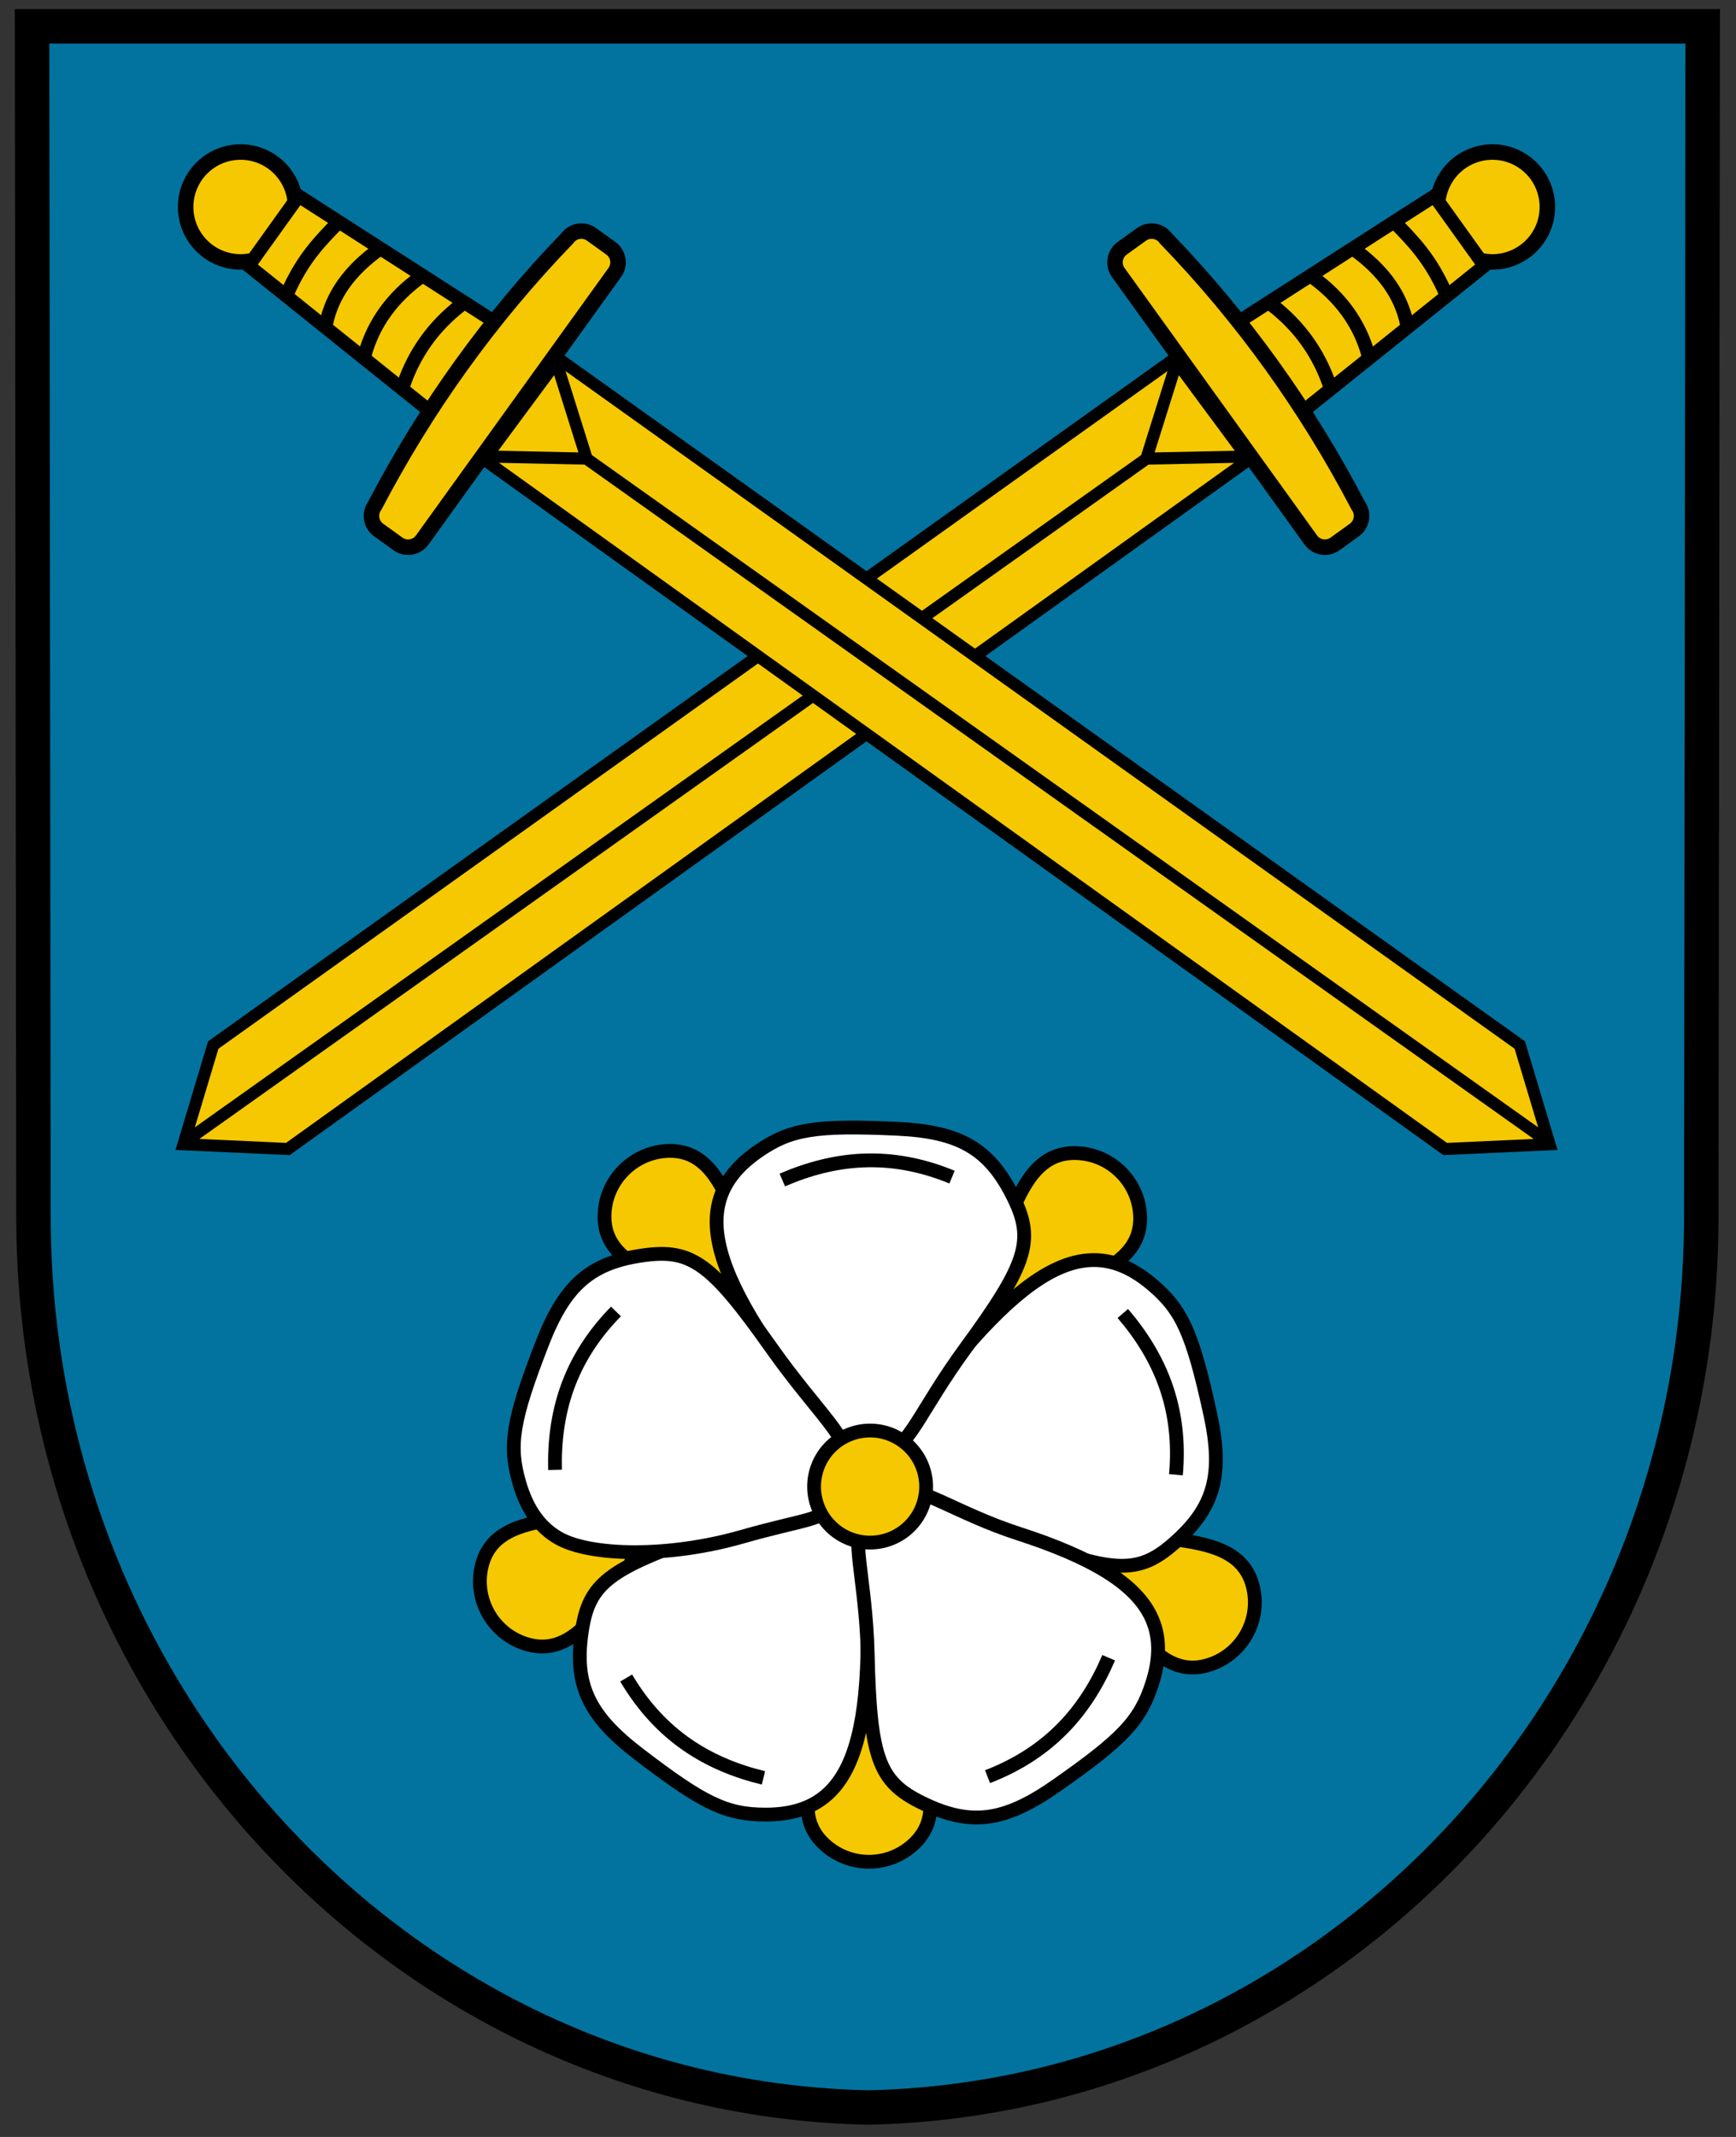
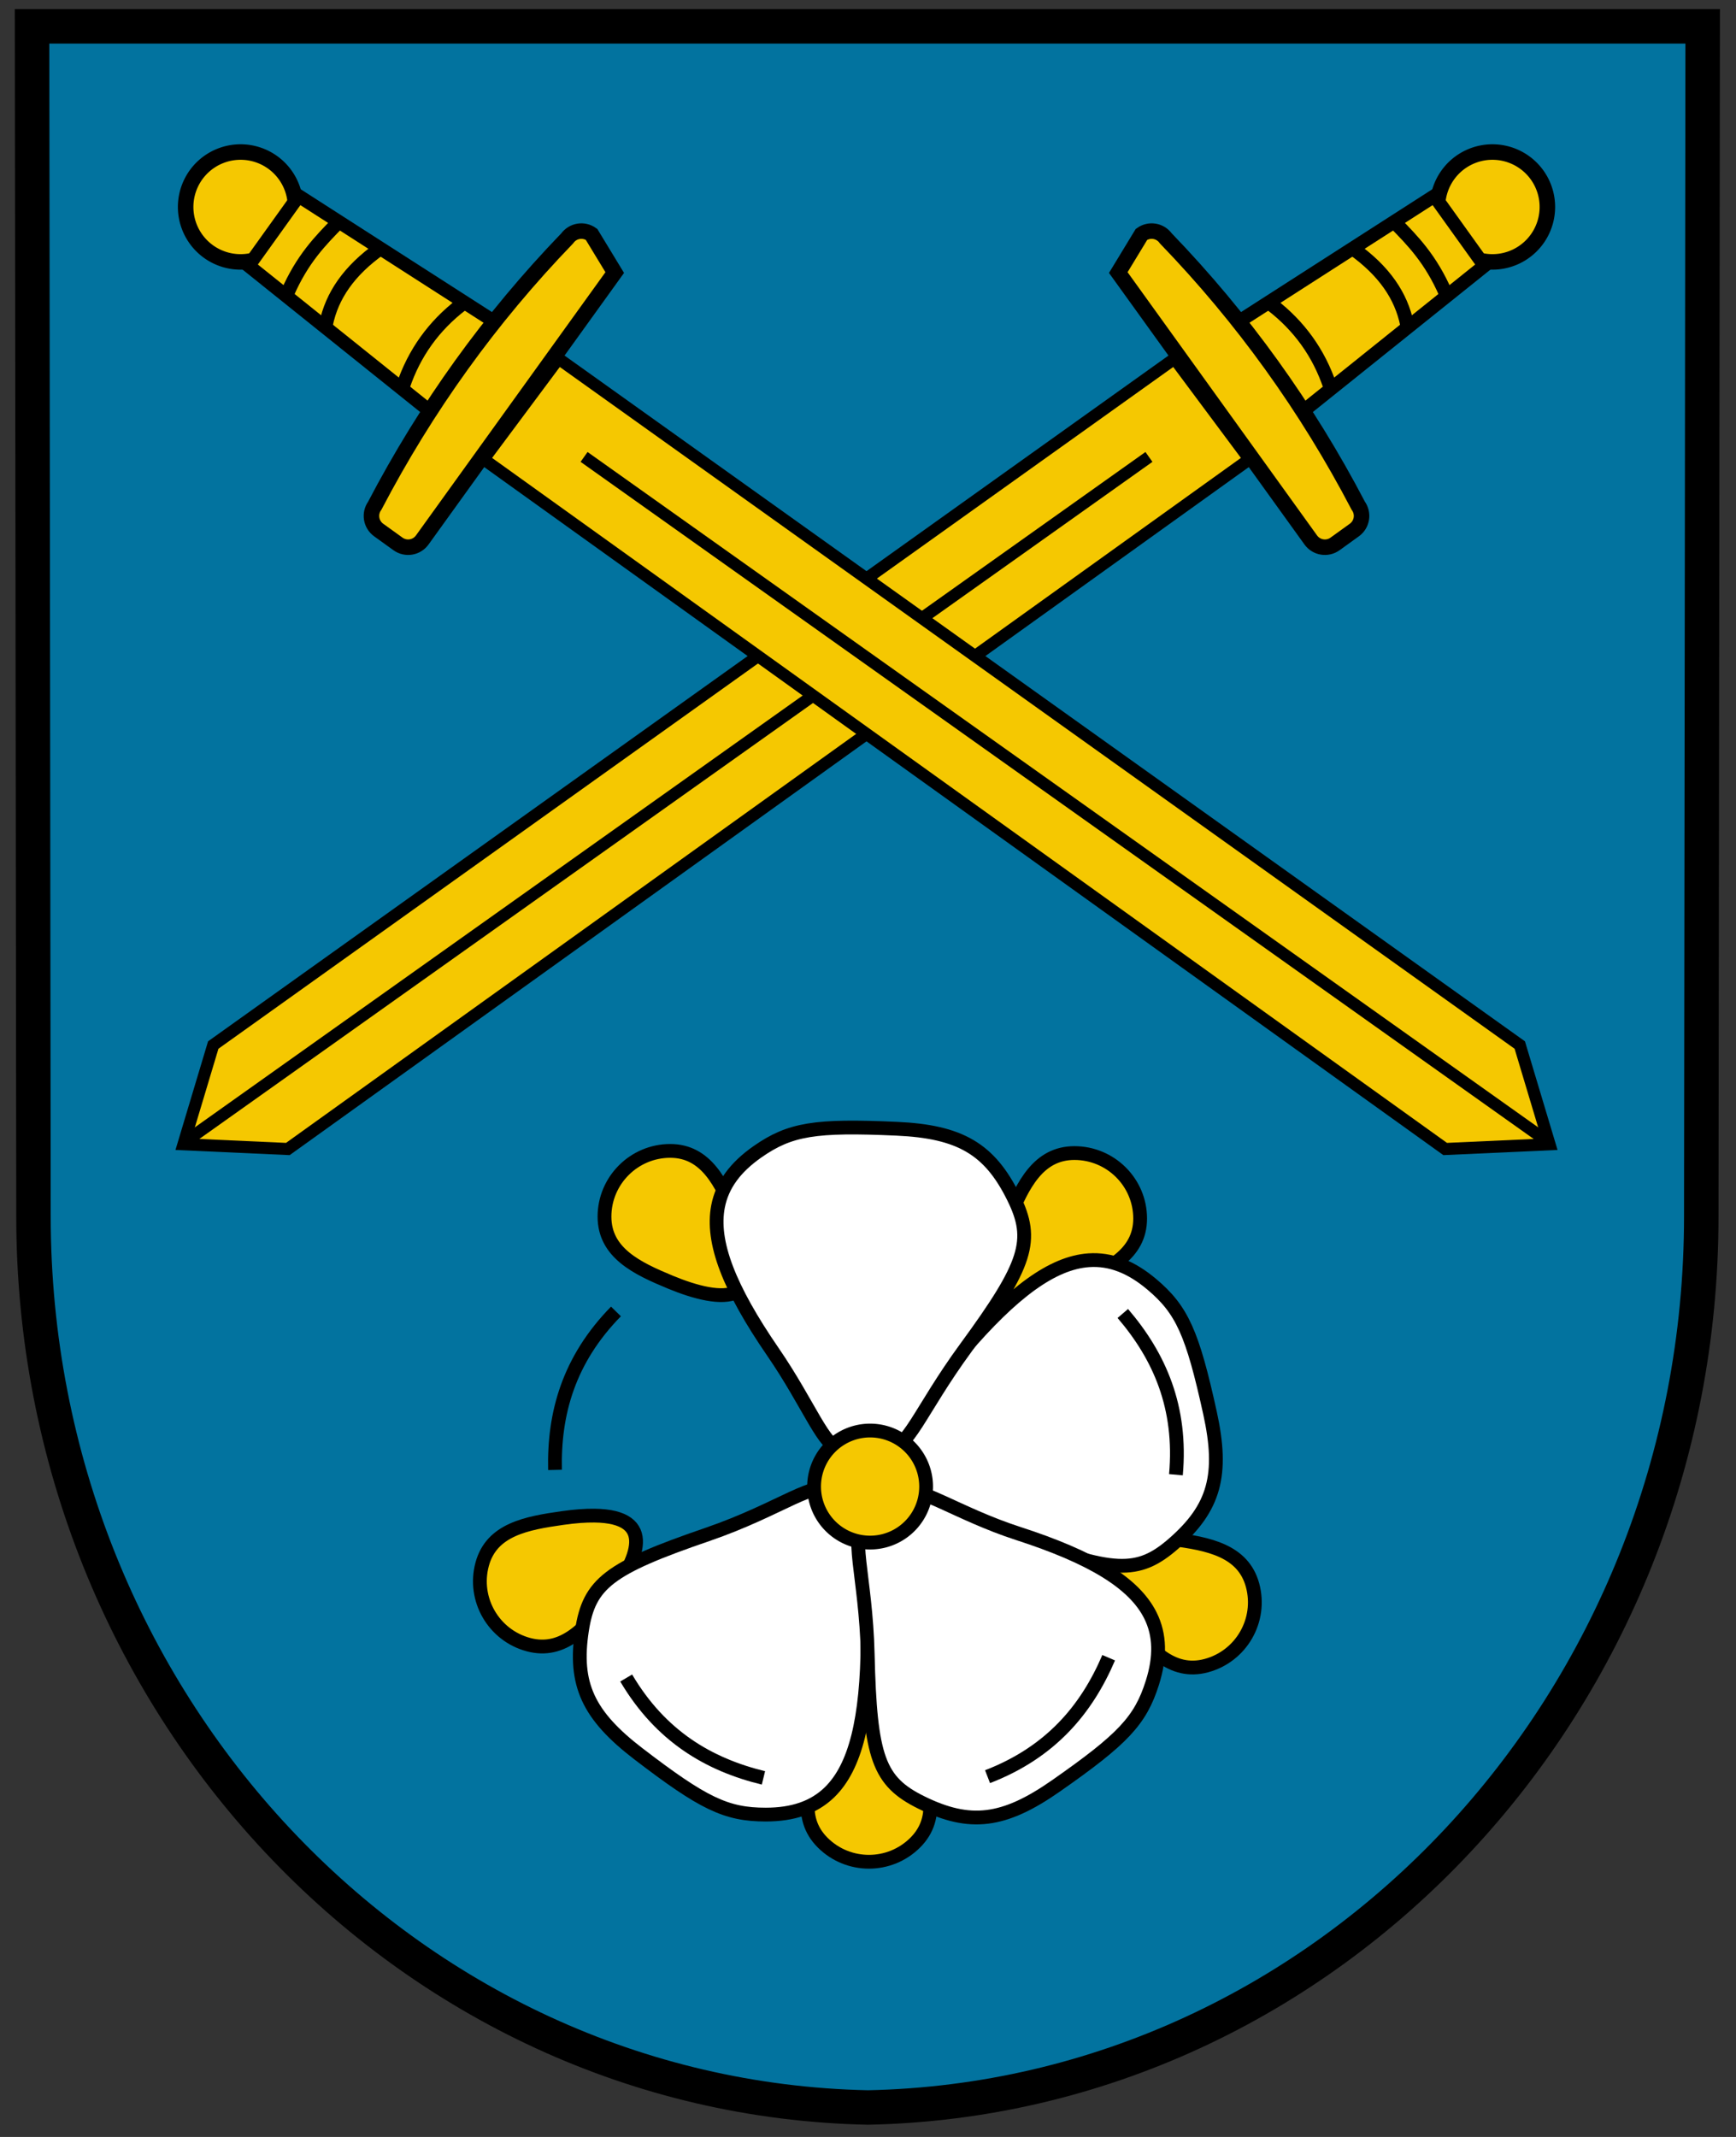
<svg xmlns="http://www.w3.org/2000/svg" xmlns:ns1="http://sodipodi.sourceforge.net/DTD/sodipodi-0.dtd" xmlns:ns2="http://www.inkscape.org/namespaces/inkscape" xmlns:xlink="http://www.w3.org/1999/xlink" version="1.0" width="100%" height="100%" viewBox="0 0 195 240" id="svg2" ns1:docname="Coat_of_arms_Wendling.svg" ns2:version="0.92.2 (5c3e80d, 2017-08-06)">
  <rect x="0" y="0" width="195" height="240" fill="#333333" stroke="none" />
  <ns1:namedview id="namedview578225" pagecolor="#ffffff" bordercolor="#666666" borderopacity="1.0" ns2:pageshadow="2" ns2:pageopacity="0.0" ns2:pagecheckerboard="0" showgrid="false" ns2:zoom="3.0641294" ns2:cx="186.64297" ns2:cy="154.3178" ns2:window-width="1920" ns2:window-height="1017" ns2:window-x="-8" ns2:window-y="-8" ns2:window-maximized="1" ns2:current-layer="g3298" />
  <defs id="defs4" />
  <g transform="matrix(0.968,0,0,0.968,-120.514,-419.4)" id="g3298">
    <path d="M 225.219,677.782 C 278.757,676.672 321.914,630.776 321.914,574.389 L 322.077,436.322 L 128.219,436.322 L 128.383,574.389 C 128.383,630.776 171.681,676.672 225.219,677.782 z" id="path3357" style="fill:#02739f;fill-opacity:1;fill-rule:nonzero;stroke:#000000;stroke-width:4;stroke-linecap:round;stroke-linejoin:miter;stroke-miterlimit:4;stroke-dasharray:none;stroke-dashoffset:4.3;stroke-opacity:1" />
    <g transform="translate(1.874,0)" id="g2417">
      <path d="M 200.394,566.796 C 196.198,566.796 192.769,570.225 192.769,574.421 C 192.769,578.617 196.518,580.409 200.394,582.015 C 206.303,584.462 212.582,585.18 207.988,574.421 C 206.34,570.562 204.59,566.796 200.394,566.796 z M 247.301,567.046 C 243.105,567.046 241.312,570.763 239.707,574.64 C 237.259,580.549 236.541,586.828 247.301,582.233 C 251.159,580.586 254.926,578.836 254.926,574.64 C 254.926,570.444 251.496,567.046 247.301,567.046 z M 191.602,609.11 C 190.565,609.098 189.331,609.185 187.884,609.392 C 183.73,609.984 179.657,610.714 178.571,614.767 C 177.485,618.82 179.893,622.993 183.946,624.079 C 187.999,625.165 190.704,622.033 193.259,618.704 C 196.665,614.264 198.865,609.199 191.602,609.11 z M 255.196,611.61 C 250.452,611.658 247.421,613.664 253.29,621.142 C 255.88,624.442 258.549,627.603 262.602,626.517 C 266.655,625.431 269.063,621.257 267.977,617.204 C 266.891,613.151 262.825,612.377 258.665,611.829 C 257.476,611.673 256.291,611.599 255.196,611.61 z M 223.144,629.89 C 221.583,630.079 219.853,631.885 218.082,636.296 C 216.518,640.19 215.115,644.079 218.082,647.046 C 221.049,650.013 225.865,650.013 228.832,647.046 C 231.799,644.079 230.438,640.172 228.832,636.296 C 227.378,632.787 225.426,629.613 223.144,629.89 z" id="path3222" style="fill:#f5c801;fill-opacity:1;fill-rule:nonzero;stroke:#000000;stroke-width:1.6;stroke-linecap:round;stroke-linejoin:miter;stroke-miterlimit:4;stroke-dasharray:none;stroke-dashoffset:4.3;stroke-opacity:1" />
      <g transform="translate(-0.409,-0.261)" id="g3212" style="stroke-width:1.6;stroke-miterlimit:4;stroke-dasharray:none">
        <path d="M 249.379,579.742 C 251.903,579.567 254.284,580.511 256.68,582.527 C 260.206,585.494 261.403,588.194 263.437,597.434 C 265.023,604.639 263.967,608.467 259.227,612.613 C 255.079,616.241 252.185,616.121 240.957,611.765 C 232.373,608.433 226.814,609.124 226.339,606.632 C 226.037,605.045 225.482,602.716 225.083,601.47 C 224.525,599.725 229.899,595.904 234.709,590.269 C 240.533,583.447 245.172,580.034 249.379,579.742 z" id="path3192" style="fill:#ffffff;stroke:#000000;stroke-width:1.6;stroke-miterlimit:4;stroke-dasharray:none;fill-opacity:1" />
        <path d="M 206.356,573.485 C 206.84,571.002 208.368,568.946 210.935,567.154 C 214.714,564.516 217.632,564.058 227.084,564.485 C 234.454,564.818 237.877,566.829 240.656,572.481 C 243.086,577.426 242.222,580.19 235.107,589.908 C 229.668,597.338 228.394,601.855 225.864,601.669 C 224.253,601.551 221.86,601.485 220.553,601.547 C 218.723,601.635 216.925,596.484 212.727,590.38 C 207.645,582.989 205.549,577.624 206.356,573.485 z" id="path3200" style="fill:#ffffff;stroke:#000000;stroke-width:1.6;stroke-miterlimit:4;stroke-dasharray:none;fill-opacity:1" />
        <path d="M 219.279,641.482 C 217.462,643.243 215.033,644.056 211.902,644.059 C 207.293,644.063 204.638,642.771 197.127,637.017 C 191.27,632.53 189.611,628.923 190.562,622.697 C 191.395,617.251 193.685,615.477 205.078,611.571 C 213.788,608.584 217.737,605 219.706,606.599 C 220.96,607.618 222.886,609.04 223.993,609.736 C 225.545,610.71 223.755,616.57 223.709,623.978 C 223.654,632.948 222.307,638.547 219.279,641.482 z" id="path3204" style="fill:#ffffff;stroke:#000000;stroke-width:1.6;stroke-miterlimit:4;stroke-dasharray:none;fill-opacity:1" />
-         <path d="M 187.861,611.991 C 185.661,610.742 184.197,608.64 183.314,605.636 C 182.014,601.215 182.507,598.303 185.917,589.477 C 188.575,582.596 191.57,579.988 197.812,579.151 C 203.273,578.419 205.62,580.117 212.572,589.952 C 217.887,597.471 222.065,600.792 221.085,603.131 C 220.46,604.621 219.636,606.869 219.28,608.128 C 218.782,609.891 216.277,609.781 209.155,611.821 C 200.531,614.29 191.529,614.072 187.861,611.991 z" id="path3202" style="fill:#ffffff;stroke:#000000;stroke-width:1.6;stroke-miterlimit:4;stroke-dasharray:none;fill-opacity:1" />
        <path d="M 256.526,620.955 C 257.656,623.218 257.697,625.78 256.754,628.765 C 255.366,633.16 253.332,635.301 245.577,640.722 C 239.531,644.95 235.592,645.442 229.944,642.654 C 225.004,640.215 224.004,637.496 223.722,625.456 C 223.507,616.25 221.446,611.318 223.565,609.924 C 224.915,609.036 226.852,607.63 227.85,606.784 C 229.248,605.599 234.13,609.161 241.179,611.443 C 249.712,614.205 254.643,617.181 256.526,620.955 z" id="path3206" style="fill:#ffffff;stroke:#000000;stroke-width:1.6;stroke-miterlimit:4;stroke-dasharray:none;fill-opacity:1" />
        <path d="M 230.25,604.75 A 6.5,6.5 0 1 1 217.25,604.75 A 6.5,6.5 0 1 1 230.25,604.75 z" transform="translate(0.25,1.25)" id="path3210" style="opacity:1;fill:#f5c801;fill-opacity:1;fill-rule:nonzero;stroke:#000000;stroke-width:1.6;stroke-linecap:round;stroke-linejoin:miter;stroke-miterlimit:4;stroke-dasharray:none;stroke-dashoffset:4.3;stroke-opacity:1" />
      </g>
      <path d="M 187.03,603.806 C 186.877,597.26 188.611,591.028 194.101,585.422" id="path3269" style="fill:none;fill-rule:evenodd;stroke:#000000;stroke-width:1.6;stroke-linecap:butt;stroke-linejoin:miter;stroke-miterlimit:4;stroke-dasharray:none;stroke-opacity:1" />
-       <path d="M 213.404,570.172 C 219.416,567.577 225.844,566.848 233.099,569.836" id="path2409" style="fill:none;fill-rule:evenodd;stroke:#000000;stroke-width:1.6;stroke-linecap:butt;stroke-linejoin:miter;stroke-miterlimit:4;stroke-dasharray:none;stroke-opacity:1" />
      <path d="M 252.914,585.658 C 257.177,590.629 259.779,596.551 259.079,604.366" id="path2411" style="fill:none;fill-rule:evenodd;stroke:#000000;stroke-width:1.6;stroke-linecap:butt;stroke-linejoin:miter;stroke-miterlimit:4;stroke-dasharray:none;stroke-opacity:1" />
      <path d="M 251.274,625.598 C 248.699,631.619 244.538,636.572 237.218,639.398" id="path2413" style="fill:none;fill-rule:evenodd;stroke:#000000;stroke-width:1.6;stroke-linecap:butt;stroke-linejoin:miter;stroke-miterlimit:4;stroke-dasharray:none;stroke-opacity:1" />
      <path d="M 211.215,639.54 C 204.852,637.993 199.281,634.705 195.287,627.951" id="path2415" style="fill:none;fill-rule:evenodd;stroke:#000000;stroke-width:1.6;stroke-linecap:butt;stroke-linejoin:miter;stroke-miterlimit:4;stroke-dasharray:none;stroke-opacity:1" />
    </g>
    <g id="g3284">
      <path d="M 260.791,474.876 L 149.243,554.512 L 145.788,566.026 L 157.9,566.575 L 269.481,486.546 L 260.791,474.876 z" id="path2432" style="fill:#f5c801;fill-opacity:1;fill-rule:evenodd;stroke:#000000;stroke-width:1.4;stroke-linecap:butt;stroke-linejoin:miter;stroke-miterlimit:4;stroke-dasharray:none;stroke-opacity:1" />
-       <path d="M 261.038,475.273 L 257.521,486.475 L 269.151,486.234 L 261.038,475.273 z" id="path2436" style="fill:#f5c801;fill-opacity:1;fill-rule:evenodd;stroke:#000000;stroke-width:1.4;stroke-linecap:butt;stroke-linejoin:miter;stroke-miterlimit:4;stroke-dasharray:none;stroke-opacity:1" />
      <path d="M 146.107,565.631 L 257.822,486.278" id="path2438" style="fill:#ecc50e;fill-opacity:1;fill-rule:evenodd;stroke:#000000;stroke-width:1.4;stroke-linecap:butt;stroke-linejoin:miter;stroke-miterlimit:4;stroke-dasharray:none;stroke-opacity:1" />
      <path d="M 312.5,459.375 A 6.375,6.375 0 1 1 299.75,459.375 A 6.375,6.375 0 1 1 312.5,459.375 z" transform="matrix(7.5937828e-2,-0.997,0.997,7.5937828e-2,-183.562,727.601)" id="path2440" style="fill:#f5c801;fill-opacity:1;fill-rule:nonzero;stroke:#000000;stroke-width:1.8;stroke-linecap:round;stroke-linejoin:miter;stroke-miterlimit:4;stroke-dasharray:none;stroke-dashoffset:4.3;stroke-opacity:1" />
      <path d="M 267.444,471.089 L 290.944,456.001 L 296.748,464.102 L 274.981,481.555 L 267.444,471.089 z" id="rect2444" style="fill:#f5c801;fill-opacity:1;fill-rule:nonzero;stroke:#000000;stroke-width:1.571;stroke-linecap:round;stroke-linejoin:miter;stroke-miterlimit:4;stroke-dashoffset:4.3;stroke-opacity:1" />
-       <path d="M 259.777,460.919 C 268.72,470.186 276.149,480.538 282.112,491.941 C 282.766,492.85 282.561,494.109 281.652,494.763 L 279.42,496.37 C 278.511,497.024 277.253,496.819 276.598,495.91 L 254.264,464.888 C 253.61,463.979 253.815,462.721 254.724,462.066 L 256.955,460.459 C 257.864,459.805 259.123,460.01 259.777,460.919 z" id="rect2442" style="fill:#f5c801;fill-opacity:1;fill-rule:nonzero;stroke:#000000;stroke-width:1.8;stroke-linecap:round;stroke-linejoin:miter;stroke-miterlimit:4;stroke-dashoffset:4.3;stroke-opacity:1" />
+       <path d="M 259.777,460.919 C 268.72,470.186 276.149,480.538 282.112,491.941 C 282.766,492.85 282.561,494.109 281.652,494.763 L 279.42,496.37 C 278.511,497.024 277.253,496.819 276.598,495.91 L 254.264,464.888 L 256.955,460.459 C 257.864,459.805 259.123,460.01 259.777,460.919 z" id="rect2442" style="fill:#f5c801;fill-opacity:1;fill-rule:nonzero;stroke:#000000;stroke-width:1.8;stroke-linecap:round;stroke-linejoin:miter;stroke-miterlimit:4;stroke-dashoffset:4.3;stroke-opacity:1" />
      <path d="M 272.05,468.606 C 275.261,471.072 277.526,474.216 278.821,478.055" id="path2457" style="fill:none;fill-rule:evenodd;stroke:#000000;stroke-width:1.6;stroke-linecap:butt;stroke-linejoin:miter;stroke-miterlimit:4;stroke-dasharray:none;stroke-opacity:1" />
-       <path d="M 276.797,465.403 C 280.06,467.772 282.26,470.758 283.277,474.446" id="path2459" style="fill:none;fill-rule:evenodd;stroke:#000000;stroke-width:1.6;stroke-linecap:butt;stroke-linejoin:miter;stroke-miterlimit:4;stroke-dasharray:none;stroke-opacity:1" />
      <path d="M 281.466,462.089 C 285.124,464.684 287.089,467.594 287.764,470.878" id="path2461" style="fill:none;fill-rule:evenodd;stroke:#000000;stroke-width:1.6;stroke-linecap:butt;stroke-linejoin:miter;stroke-miterlimit:4;stroke-dasharray:none;stroke-opacity:1" />
      <path d="M 286.338,459.059 C 288.42,461.189 290.507,463.288 292.272,467.34" id="path2463" style="fill:none;fill-rule:evenodd;stroke:#000000;stroke-width:1.6;stroke-linecap:butt;stroke-linejoin:miter;stroke-miterlimit:4;stroke-dasharray:none;stroke-opacity:1" />
    </g>
    <use transform="matrix(-1,0,0,1,450.096,0)" id="use3296" x="0" y="0" width="210" height="240" xlink:href="#g3284" style="fill:#f5c801;fill-opacity:1" />
  </g>
</svg>